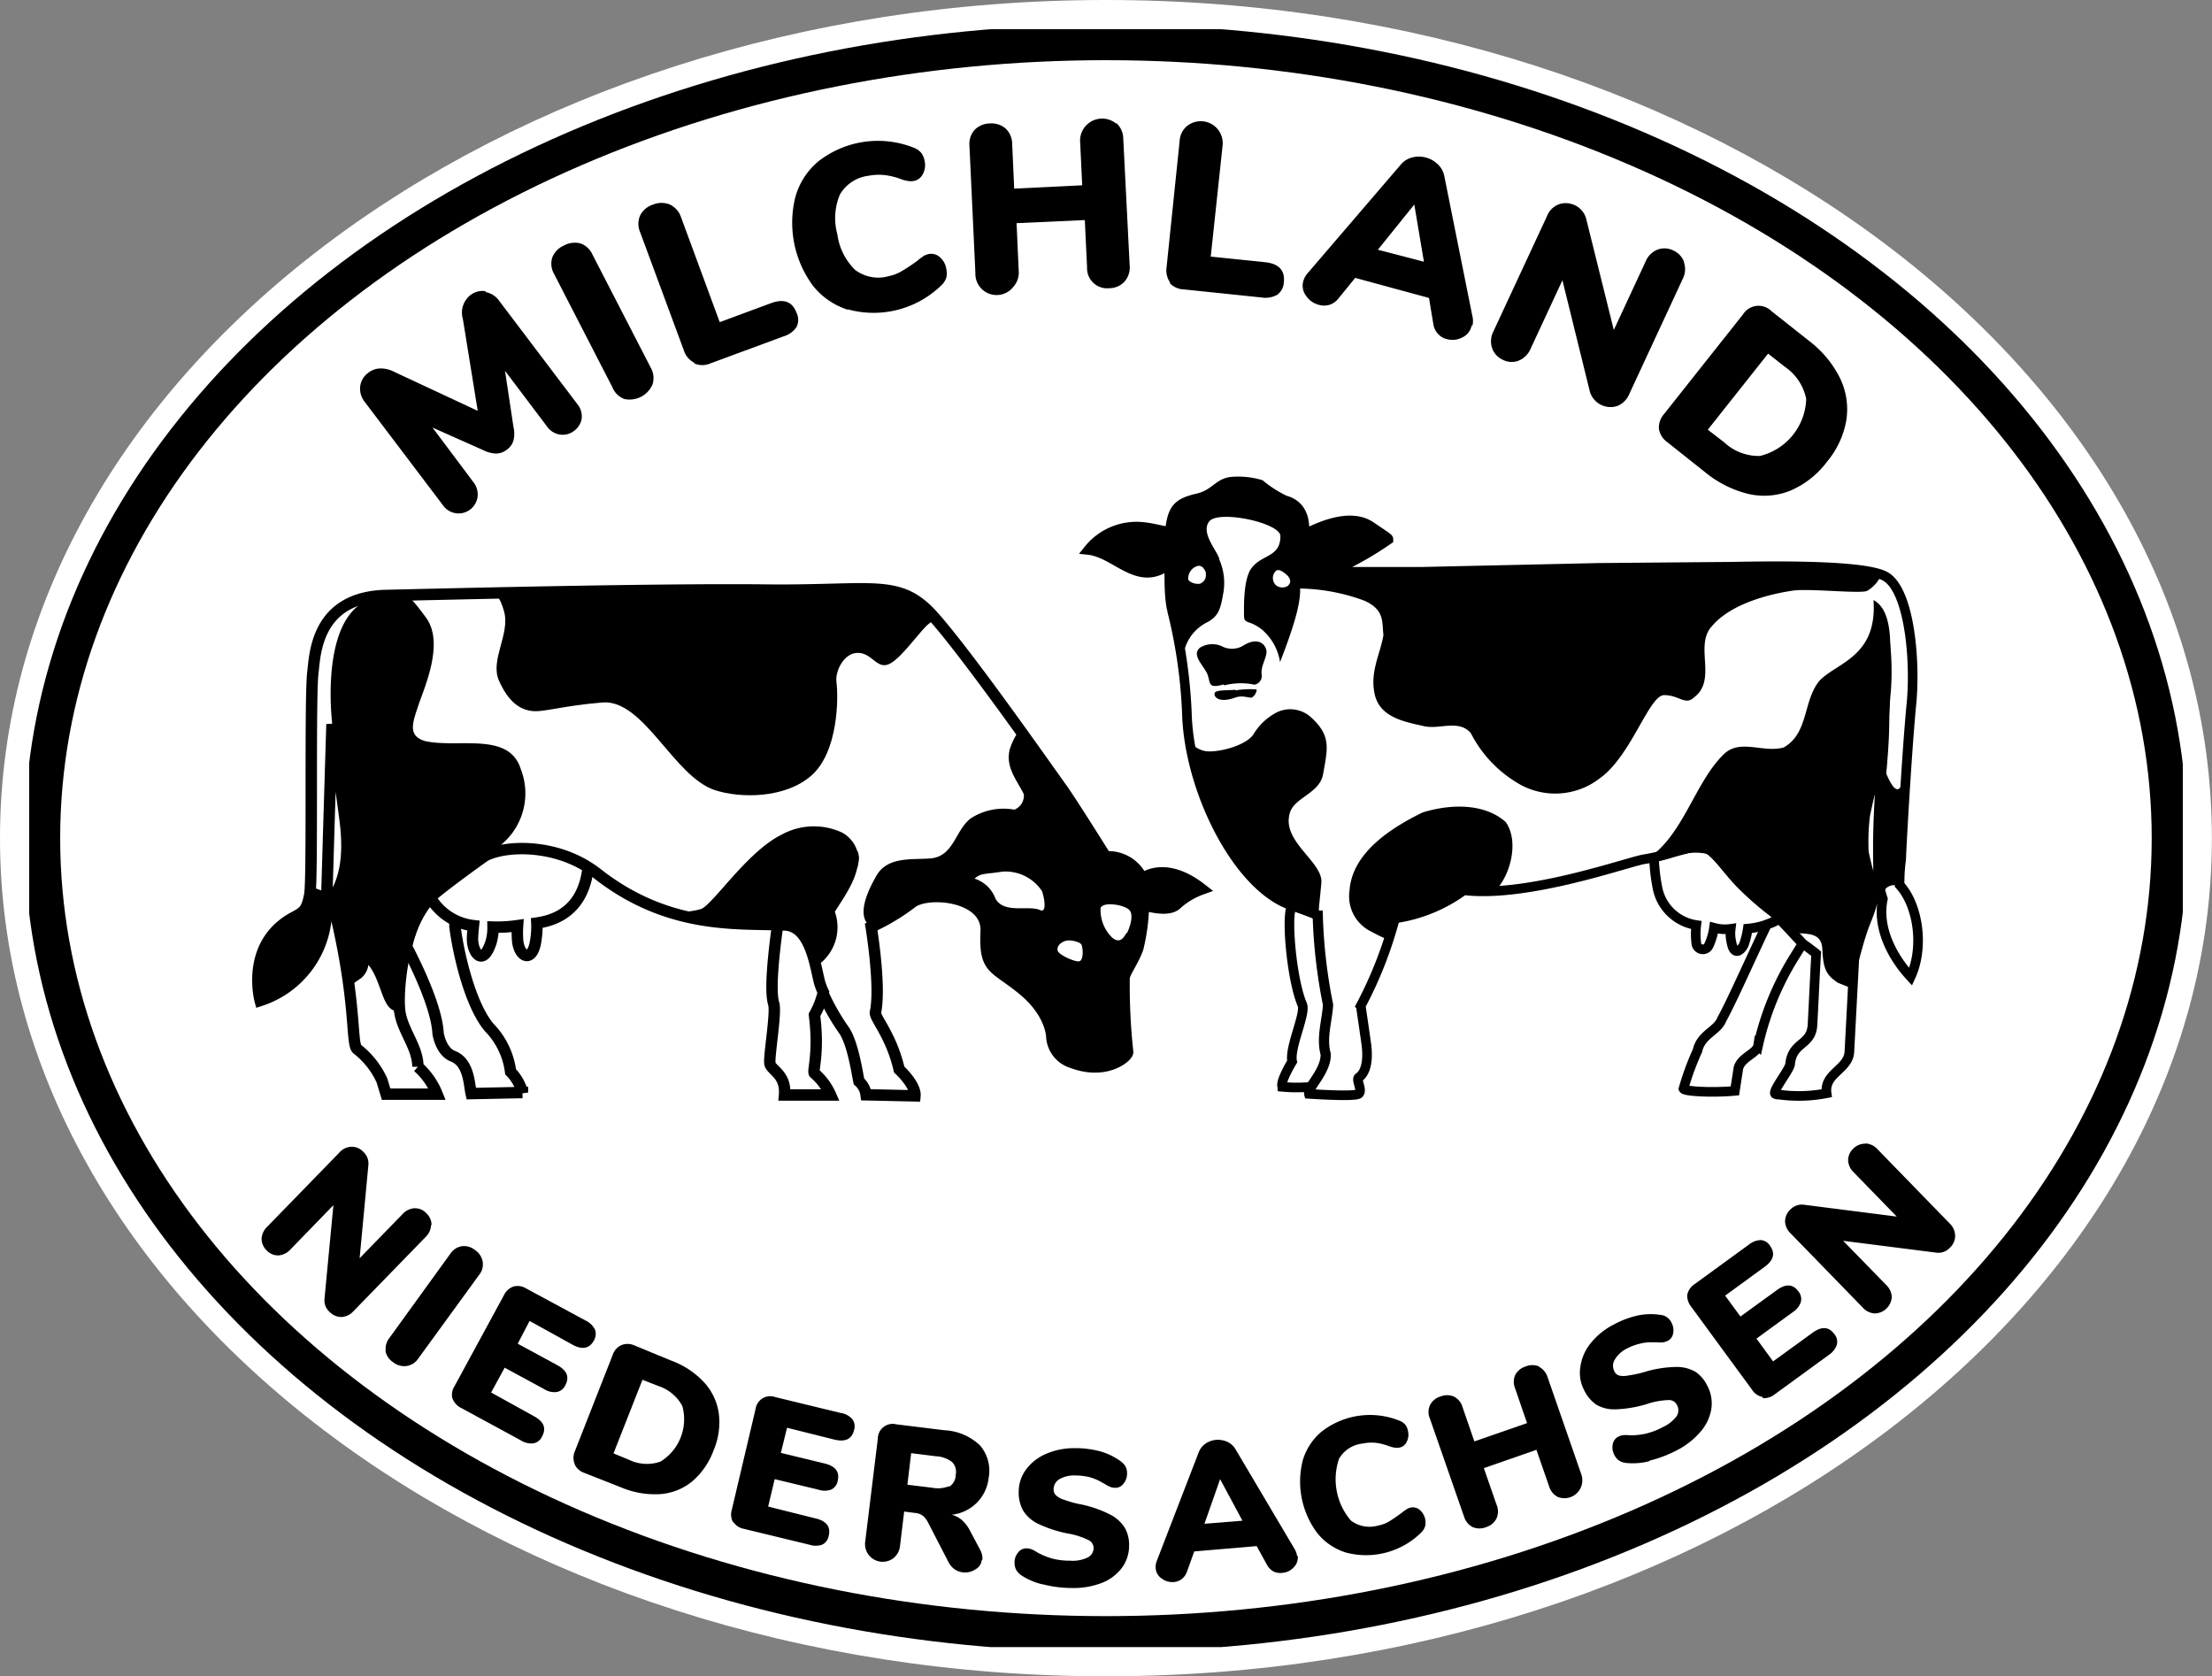
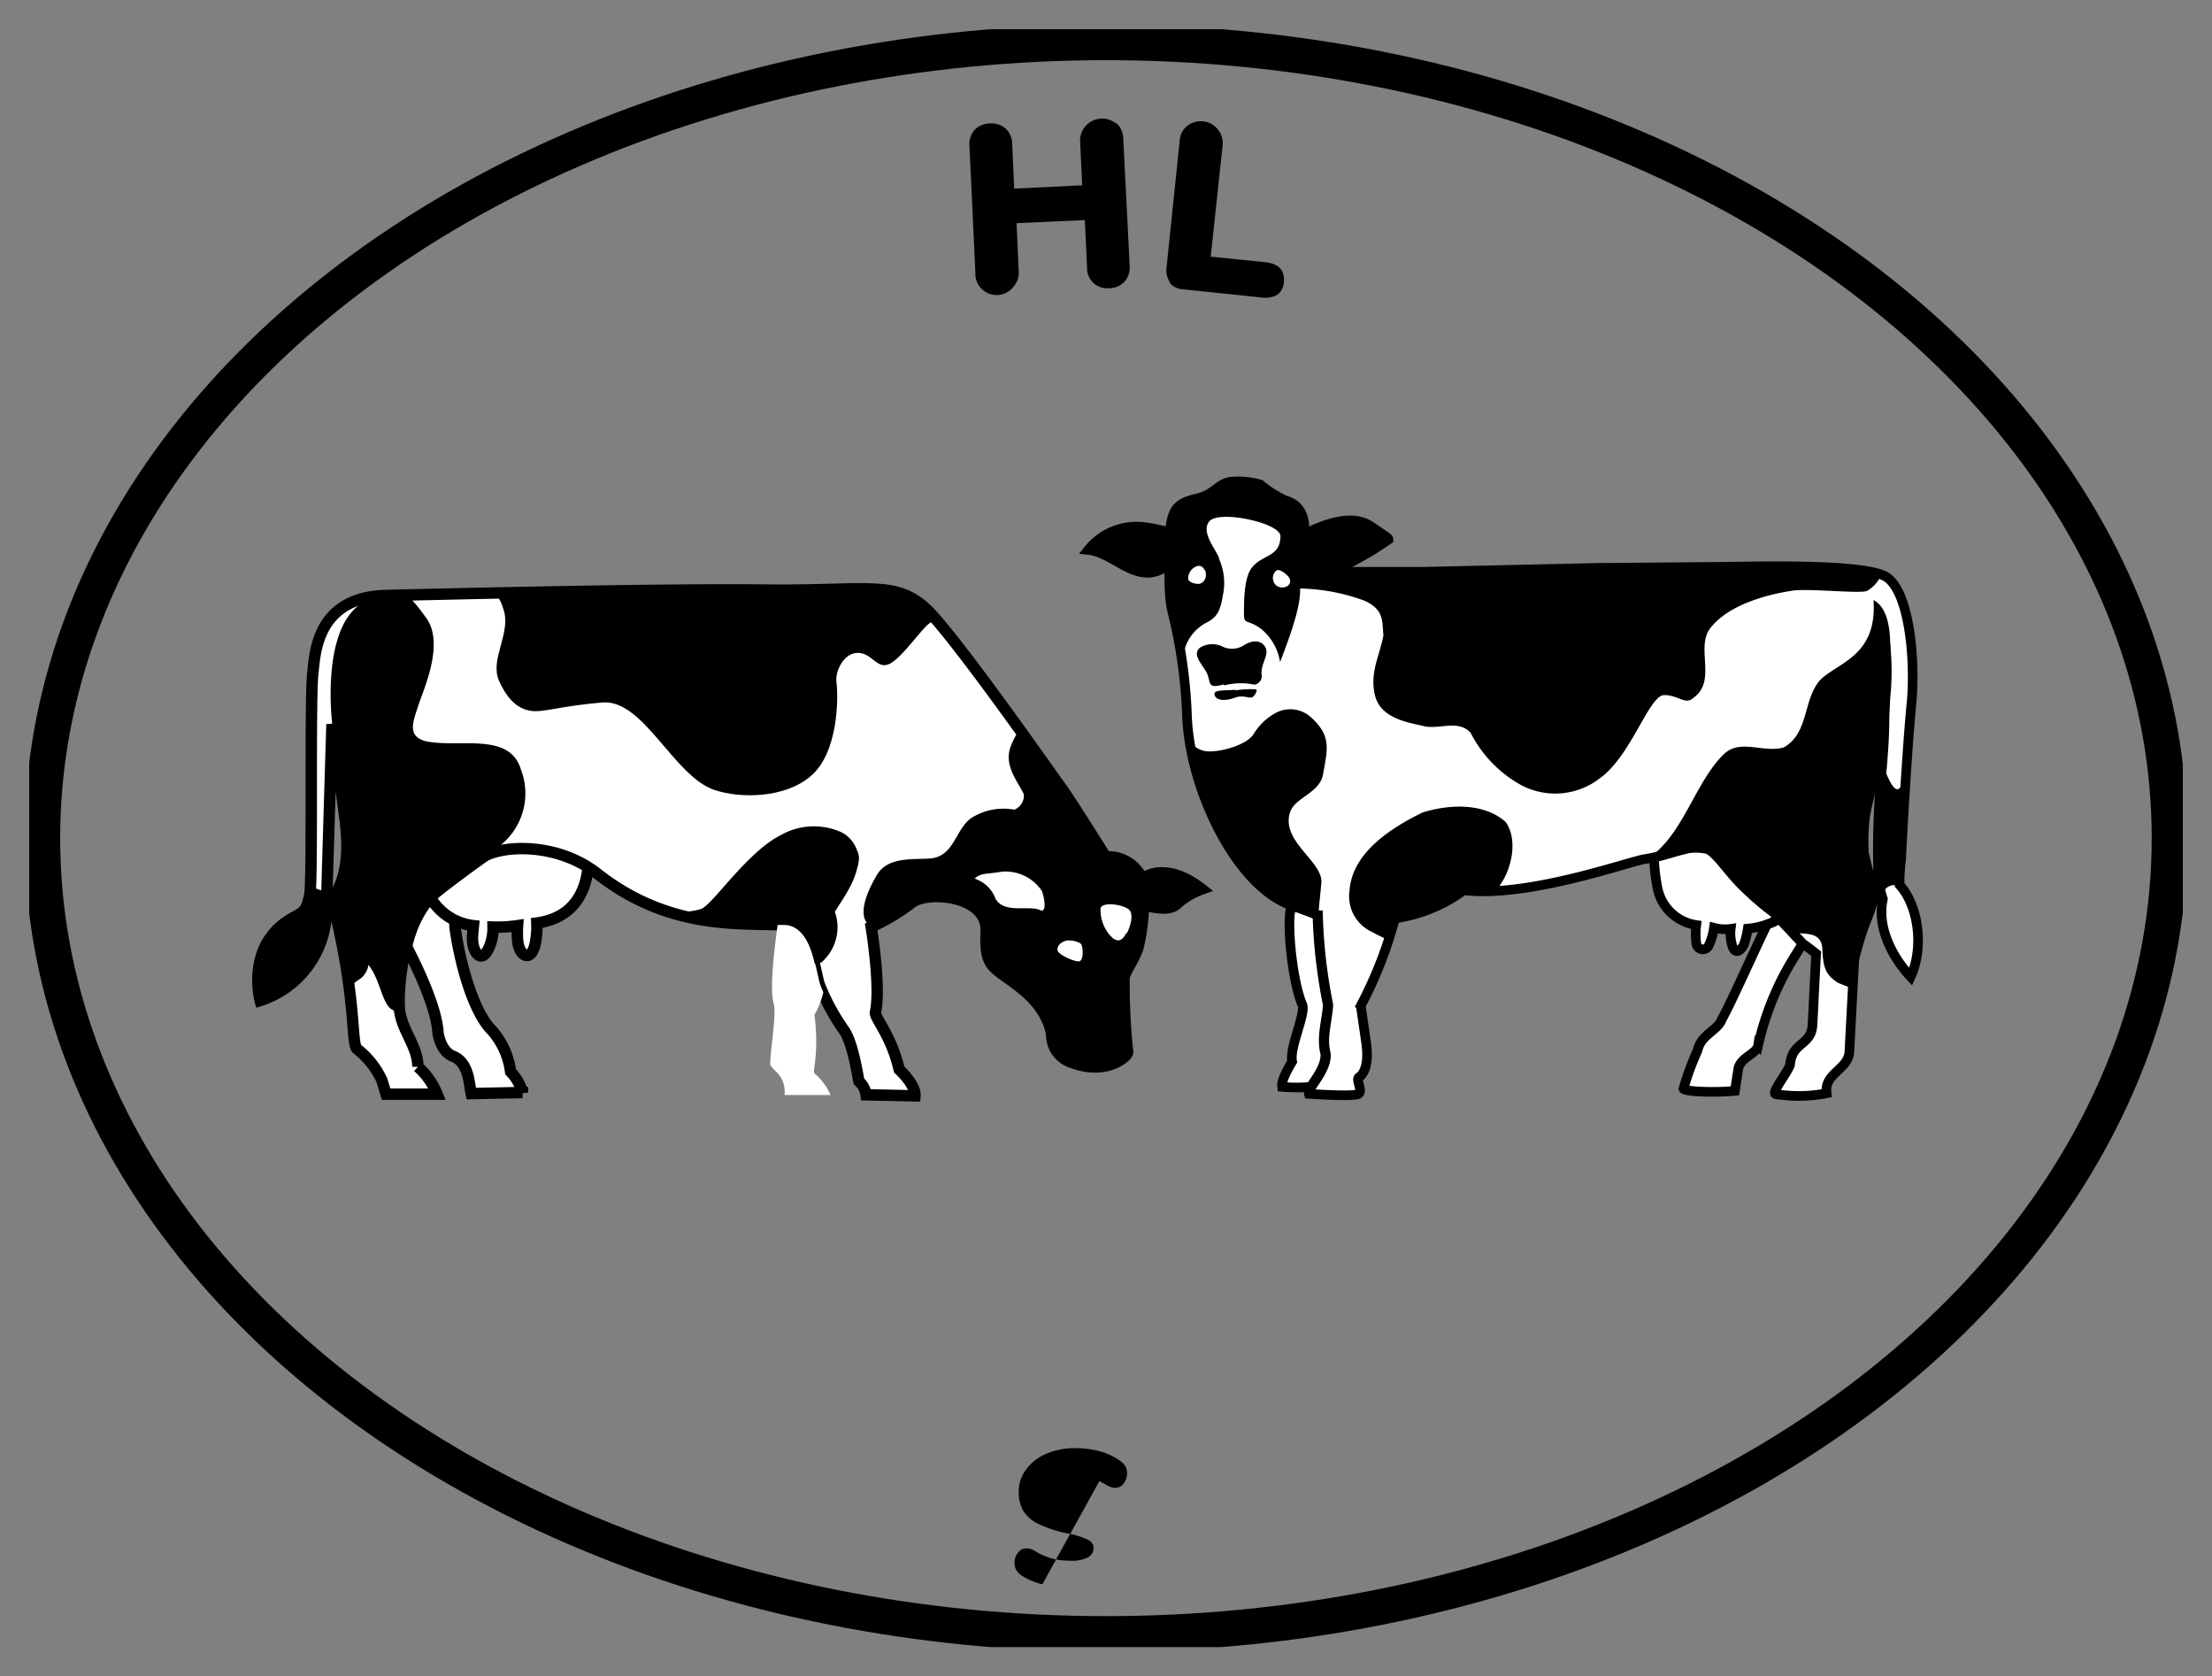
<svg xmlns="http://www.w3.org/2000/svg" id="Ebene_2" data-name="Ebene 2" viewBox="0 0 186.37 141.22">
  <rect x="0" y="0" width="186.37" height="141.22" fill="#808080" stroke="none" />
  <defs>
    <style>.cls-1,.cls-5,.cls-6,.cls-7,.cls-8{fill:none;}.cls-2{clip-path:url(#clip-path);}.cls-3{fill:#fff;}.cls-4{clip-path:url(#clip-path-2);}.cls-5,.cls-6,.cls-7,.cls-8{stroke:#000;}.cls-5{stroke-width:3px;}.cls-6{stroke-width:0.96px;}.cls-7{stroke-miterlimit:10;}.cls-7,.cls-8{stroke-width:0.81px;}</style>
    <clipPath id="clip-path" transform="translate(-11.82 -34.39)">
-       <rect class="cls-1" width="210" height="210" />
-     </clipPath>
+       </clipPath>
    <clipPath id="clip-path-2" transform="translate(-11.82 -34.39)">
      <rect class="cls-1" x="14.28" y="36.85" width="181.45" height="136.3" />
    </clipPath>
  </defs>
  <title>lvnlogo_whiteBack</title>
  <g class="cls-2">
    <path class="cls-3" d="M105,175.61c-51.38,0-93.18-31.68-93.18-70.61S53.62,34.39,105,34.39,198.18,66.07,198.18,105s-41.8,70.61-93.18,70.61" transform="translate(-11.82 -34.39)" />
  </g>
  <g class="cls-4">
    <ellipse class="cls-5" cx="93.18" cy="70.61" rx="89.61" ry="67.04" />
  </g>
  <g class="cls-2">
    <path d="M52.73,59a1.77,1.77,0,0,1,1.16.75l6.57,8.68a1.62,1.62,0,0,1,.37,1.22,1.59,1.59,0,0,1-.66,1.05A1.55,1.55,0,0,1,59,71a1.61,1.61,0,0,1-1.09-.68l-3.54-4.69.71,4.72a2.43,2.43,0,0,1,0,1.16,1.46,1.46,0,0,1-.55.76,1.52,1.52,0,0,1-.88.33,2.58,2.58,0,0,1-1.12-.29l-4.27-1.9L51.7,75a1.67,1.67,0,0,1,.36,1.22,1.61,1.61,0,0,1-2.93.72l-6.57-8.68a1.77,1.77,0,0,1-.39-1.33,1.65,1.65,0,0,1,.7-1.15,1.69,1.69,0,0,1,1-.35A2.42,2.42,0,0,1,45,65.7L52.07,69l-1.25-7.73a1.88,1.88,0,0,1,.61-2,1.66,1.66,0,0,1,1.3-.35" transform="translate(-11.82 -34.39)" />
    <path d="M64.41,68a1.77,1.77,0,0,1-1-1l-4.9-9.52a1.73,1.73,0,0,1-.16-1.39,1.81,1.81,0,0,1,.95-1,1.92,1.92,0,0,1,1.44-.19,1.76,1.76,0,0,1,1,.94l4.9,9.51a1.77,1.77,0,0,1,.16,1.42A2.1,2.1,0,0,1,64.41,68" transform="translate(-11.82 -34.39)" />
    <path d="M70.3,64.94a1.72,1.72,0,0,1-.85-1l-3.7-10a1.76,1.76,0,0,1,0-1.39,1.82,1.82,0,0,1,1.08-.92,1.87,1.87,0,0,1,1.45,0,1.81,1.81,0,0,1,.92,1.06l3.26,8.84,4.32-1.6c1.09-.4,1.8-.13,2.15.81a1.35,1.35,0,0,1,0,1.2,2,2,0,0,1-1.1.79l-6.17,2.28a1.69,1.69,0,0,1-1.34,0" transform="translate(-11.82 -34.39)" />
    <path d="M83.24,60.48a6.13,6.13,0,0,1-2.91-2A8.92,8.92,0,0,1,78.83,51a6,6,0,0,1,1.92-3,8.16,8.16,0,0,1,8.1-1.15,1.54,1.54,0,0,1,.58.41,1.52,1.52,0,0,1,.29.68,1.58,1.58,0,0,1-.14,1.1,1.06,1.06,0,0,1-.74.59,1.46,1.46,0,0,1-.55,0,2.73,2.73,0,0,1-.61-.17,5.92,5.92,0,0,0-1.41-.33,4.67,4.67,0,0,0-1.29.07,3.24,3.24,0,0,0-2.39,1.57,5.12,5.12,0,0,0-.22,3.36,5.15,5.15,0,0,0,1.5,3,3.24,3.24,0,0,0,2.81.53,3.58,3.58,0,0,0,1.1-.42,14.87,14.87,0,0,0,1.3-.86,6.43,6.43,0,0,1,.54-.41,1.38,1.38,0,0,1,.46-.18,1.07,1.07,0,0,1,.92.26,1.6,1.6,0,0,1,.55,1,1.62,1.62,0,0,1,0,.73,1.5,1.5,0,0,1-.38.61,8.18,8.18,0,0,1-7.92,2.06" transform="translate(-11.82 -34.39)" />
  </g>
  <g class="cls-4">
    <path d="M105.91,44.79a1.79,1.79,0,0,1,.55,1.29L107,56.77a1.8,1.8,0,0,1-.43,1.34,1.76,1.76,0,0,1-1.28.56,1.69,1.69,0,0,1-1.88-1.74l-.19-4-5.75.26.18,4a1.8,1.8,0,0,1-.43,1.34A1.79,1.79,0,0,1,94,57.37l-.5-10.69a1.77,1.77,0,0,1,.43-1.34,1.79,1.79,0,0,1,1.29-.55,1.82,1.82,0,0,1,1.33.43,1.79,1.79,0,0,1,.55,1.29l.17,3.77L103,50l-.18-3.78a1.86,1.86,0,0,1,3-1.45" transform="translate(-11.82 -34.39)" />
    <path d="M110.42,58.21a1.8,1.8,0,0,1-.31-1.32l1.1-10.63a1.74,1.74,0,0,1,.62-1.25,1.85,1.85,0,0,1,3,1.63l-1,9.37,4.58.47c1.15.12,1.68.68,1.58,1.67a1.39,1.39,0,0,1-.55,1.07,2.05,2.05,0,0,1-1.34.23l-6.54-.68a1.67,1.67,0,0,1-1.21-.56" transform="translate(-11.82 -34.39)" />
  </g>
  <g class="cls-2">
    <path d="M135.81,61.82a1.39,1.39,0,0,1-.79,1,1.76,1.76,0,0,1-1.29.14,1.43,1.43,0,0,1-.75-.44,1.57,1.57,0,0,1-.4-.85l-.36-2.18L126,57.8l-1.4,1.72a1.56,1.56,0,0,1-.77.55,1.59,1.59,0,0,1-.89,0,1.83,1.83,0,0,1-1.07-.75,1.4,1.4,0,0,1-.25-1.22,1.73,1.73,0,0,1,.36-.68l7.85-9.15a1.84,1.84,0,0,1,.95-.61,2.29,2.29,0,0,1,2.18.57,1.84,1.84,0,0,1,.55,1l2.37,11.82a1.61,1.61,0,0,1,0,.76m-4.09-5.37-.81-4.82-3.07,3.81Z" transform="translate(-11.82 -34.39)" />
    <path d="M153.7,56.49a1.79,1.79,0,0,1-.1,1.39l-4.51,9.71a1.84,1.84,0,0,1-1,1,1.82,1.82,0,0,1-2.31-1.18L143.46,58l-2.68,5.77a1.88,1.88,0,0,1-1,1,1.62,1.62,0,0,1-1.34-.07,1.68,1.68,0,0,1-.91-1,1.83,1.83,0,0,1,.12-1.4l4.51-9.7a1.75,1.75,0,0,1,1-1,1.79,1.79,0,0,1,2.29,1.17l2.34,9.42,2.68-5.77a1.81,1.81,0,0,1,1-1,1.67,1.67,0,0,1,1.33.07,1.7,1.7,0,0,1,.92,1" transform="translate(-11.82 -34.39)" />
    <path d="M151.59,70.52a1.74,1.74,0,0,1,.44-1.26l6.65-8.39a1.54,1.54,0,0,1,2.38-.28l3.17,2.51a8.93,8.93,0,0,1,2.63,3.17,6,6,0,0,1,.52,3.52,7.39,7.39,0,0,1-1.63,3.5,7.57,7.57,0,0,1-3.05,2.42,5.89,5.89,0,0,1-3.53.3,9.13,9.13,0,0,1-3.7-1.85l-3.16-2.51a1.73,1.73,0,0,1-.72-1.13m5.52,1.15a4.23,4.23,0,0,0,3,1.13A5.11,5.11,0,0,0,164,68a4.29,4.29,0,0,0-1.8-2.71l-1.41-1.11-5.08,6.41Z" transform="translate(-11.82 -34.39)" />
    <path d="M48.14,137.59a1.47,1.47,0,0,1-.45,1l-6.08,6.25a1.47,1.47,0,0,1-1,.5,1.36,1.36,0,0,1-1-.41,1.3,1.3,0,0,1-.45-1.12l.75-7.89-3.61,3.72a1.52,1.52,0,0,1-1,.51,1.3,1.3,0,0,1-1-.41,1.37,1.37,0,0,1-.44-1,1.49,1.49,0,0,1,.47-1l6.08-6.25a1.42,1.42,0,0,1,1-.49,1.29,1.29,0,0,1,1,.41,1.32,1.32,0,0,1,.45,1.11l-.74,7.87,3.61-3.71a1.46,1.46,0,0,1,1-.5,1.27,1.27,0,0,1,1,.41,1.35,1.35,0,0,1,.45,1" transform="translate(-11.82 -34.39)" />
    <path d="M44.32,148.2a1.46,1.46,0,0,1,.32-1.11L49.77,140a1.43,1.43,0,0,1,.95-.62,1.45,1.45,0,0,1,1.11.31,1.5,1.5,0,0,1,.66,1,1.41,1.41,0,0,1-.3,1.1l-5.13,7.05a1.42,1.42,0,0,1-1,.63,1.48,1.48,0,0,1-1.13-.33,1.43,1.43,0,0,1-.64-1" transform="translate(-11.82 -34.39)" />
    <path d="M49.94,152.23a1.34,1.34,0,0,1,.18-1.07l4.16-7.66a1.41,1.41,0,0,1,.81-.73,1.37,1.37,0,0,1,1.07.17l5,2.7a1.67,1.67,0,0,1,.79.76,1.09,1.09,0,0,1-.09.92c-.38.69-1,.8-1.81.35l-3.61-2-1,1.92,3.32,1.8c.83.45,1.06,1,.69,1.7a1,1,0,0,1-.72.57,1.59,1.59,0,0,1-1.07-.25l-3.32-1.8-1.14,2.09,3.61,2c.83.45,1.06,1,.68,1.71a1,1,0,0,1-.71.57,1.61,1.61,0,0,1-1.08-.25L50.67,153a1.45,1.45,0,0,1-.73-.81" transform="translate(-11.82 -34.39)" />
    <path d="M60.25,157.75a1.39,1.39,0,0,1,0-1.09l3.19-8.12a1.37,1.37,0,0,1,.71-.82,1.39,1.39,0,0,1,1.09,0L68.34,149a7.2,7.2,0,0,1,2.8,1.84,4.88,4.88,0,0,1,1.24,2.62,6,6,0,0,1-.44,3.12,6.25,6.25,0,0,1-1.8,2.61,4.78,4.78,0,0,1-2.68,1.07,7.3,7.3,0,0,1-3.32-.57l-3.07-1.21a1.39,1.39,0,0,1-.82-.7m4.57-.41a3.45,3.45,0,0,0,2.65.15,4.19,4.19,0,0,0,1.84-4.68,3.53,3.53,0,0,0-2-1.68l-1.36-.53-2.44,6.2Z" transform="translate(-11.82 -34.39)" />
-     <path d="M73.59,162.65a1.39,1.39,0,0,1-.11-1.08l2-8.48a1.25,1.25,0,0,1,1.67-1l5.48,1.33a1.58,1.58,0,0,1,1,.53,1,1,0,0,1,.15.91q-.27,1.14-1.65.81l-4-1-.52,2.12,3.68.89c.92.22,1.29.71,1.11,1.46a1,1,0,0,1-.55.74,1.66,1.66,0,0,1-1.1,0L77.09,159l-.55,2.31,4,1c.92.22,1.29.71,1.1,1.47a1,1,0,0,1-.55.74,1.7,1.7,0,0,1-1.09,0l-5.49-1.33a1.38,1.38,0,0,1-.91-.59" transform="translate(-11.82 -34.39)" />
-     <path d="M94.54,165.79a1,1,0,0,1-.54.81,1.57,1.57,0,0,1-1.74,0,1.7,1.7,0,0,1-.52-.6L90,162.63a1.75,1.75,0,0,0-.42-.54,1.21,1.21,0,0,0-.57-.23L88,161.73l-.35,2.9a1.53,1.53,0,0,1-.52,1,1.49,1.49,0,0,1-2.41-1.39l1.06-8.65a1.25,1.25,0,0,1,1.55-1.21l4.06.5a4.66,4.66,0,0,1,3,1.28,3.26,3.26,0,0,1,.73,2.72,3.51,3.51,0,0,1-1,2.11A3.54,3.54,0,0,1,92,162a2.06,2.06,0,0,1,.89.47,3.18,3.18,0,0,1,.68.92l.83,1.56a1.52,1.52,0,0,1,.19.86m-2.8-6.17a1.17,1.17,0,0,0,.55-1,1.18,1.18,0,0,0-.3-1.08,2.42,2.42,0,0,0-1.38-.49l-2.07-.26-.32,2.66,2.07.25a2.52,2.52,0,0,0,1.45-.13" transform="translate(-11.82 -34.39)" />
  </g>
  <g class="cls-4">
-     <path d="M99.64,167.86a5.52,5.52,0,0,1-1.83-.8,1.45,1.45,0,0,1-.39-.45,1.25,1.25,0,0,1-.12-.58,1.28,1.28,0,0,1,.3-.85.87.87,0,0,1,.69-.35,1.14,1.14,0,0,1,.41.07,2.23,2.23,0,0,1,.48.25,6,6,0,0,0,1.33.55,6.11,6.11,0,0,0,1.49.17,2.9,2.9,0,0,0,1.46-.27.89.89,0,0,0,.5-.83.75.75,0,0,0-.46-.65,6.37,6.37,0,0,0-1.76-.55,10.52,10.52,0,0,1-2.52-.84A3,3,0,0,1,98,161.61a3.18,3.18,0,0,1-.35-1.56,3.14,3.14,0,0,1,.64-1.89,4.13,4.13,0,0,1,1.71-1.31,6,6,0,0,1,2.45-.46,7.93,7.93,0,0,1,2.11.28,5.44,5.44,0,0,1,1.69.83,1.52,1.52,0,0,1,.41.45,1.31,1.31,0,0,1,.12.58,1.33,1.33,0,0,1-.3.85.83.83,0,0,1-.68.35,1.23,1.23,0,0,1-.39-.06,2.41,2.41,0,0,1-.5-.26l-.46-.25a3.84,3.84,0,0,0-.89-.34,5,5,0,0,0-1.12-.13,2.53,2.53,0,0,0-1.34.3,1,1,0,0,0-.51.84.69.69,0,0,0,.17.5,1.61,1.61,0,0,0,.67.39,8.5,8.5,0,0,0,1.44.4,9.79,9.79,0,0,1,2.46.85,3.13,3.13,0,0,1,1.26,1.13,2.87,2.87,0,0,1,.36,1.5,3.1,3.1,0,0,1-.62,1.89,3.86,3.86,0,0,1-1.7,1.26,6.6,6.6,0,0,1-2.52.42,9.71,9.71,0,0,1-2.42-.31" transform="translate(-11.82 -34.39)" />
+     <path d="M99.64,167.86a5.52,5.52,0,0,1-1.83-.8,1.45,1.45,0,0,1-.39-.45,1.25,1.25,0,0,1-.12-.58,1.28,1.28,0,0,1,.3-.85.87.87,0,0,1,.69-.35,1.14,1.14,0,0,1,.41.07,2.23,2.23,0,0,1,.48.25,6,6,0,0,0,1.33.55,6.11,6.11,0,0,0,1.49.17,2.9,2.9,0,0,0,1.46-.27.89.89,0,0,0,.5-.83.75.75,0,0,0-.46-.65,6.37,6.37,0,0,0-1.76-.55,10.52,10.52,0,0,1-2.52-.84A3,3,0,0,1,98,161.61a3.18,3.18,0,0,1-.35-1.56,3.14,3.14,0,0,1,.64-1.89,4.13,4.13,0,0,1,1.71-1.31,6,6,0,0,1,2.45-.46,7.93,7.93,0,0,1,2.11.28,5.44,5.44,0,0,1,1.69.83,1.52,1.52,0,0,1,.41.45,1.31,1.31,0,0,1,.12.58,1.33,1.33,0,0,1-.3.85.83.83,0,0,1-.68.35,1.23,1.23,0,0,1-.39-.06,2.41,2.41,0,0,1-.5-.26l-.46-.25" transform="translate(-11.82 -34.39)" />
  </g>
  <g class="cls-2">
    <path d="M121.16,165.45a1.17,1.17,0,0,1-.36,1,1.44,1.44,0,0,1-1,.45,1.29,1.29,0,0,1-.7-.13,1.41,1.41,0,0,1-.53-.55l-.87-1.58-5.26.45-.61,1.7a1.35,1.35,0,0,1-.45.63,1.25,1.25,0,0,1-.67.25,1.5,1.5,0,0,1-1-.29,1.13,1.13,0,0,1-.52-.87,1.34,1.34,0,0,1,.09-.61l3.54-9.17a1.56,1.56,0,0,1,.57-.72,1.84,1.84,0,0,1,.9-.32,2,2,0,0,1,.93.16,1.59,1.59,0,0,1,.69.62l5,8.44a1.59,1.59,0,0,1,.2.59m-4.61-3L114.62,159l-1.32,3.76Z" transform="translate(-11.82 -34.39)" />
    <path d="M125.18,165.17a5,5,0,0,1-2.37-1.62,7.24,7.24,0,0,1-1.23-6.12,5,5,0,0,1,1.56-2.41,6.63,6.63,0,0,1,6.6-.94,1.27,1.27,0,0,1,.48.33,1.21,1.21,0,0,1,.23.55,1.31,1.31,0,0,1-.11.9.84.84,0,0,1-.61.48,1.1,1.1,0,0,1-.44,0,2.58,2.58,0,0,1-.5-.14,4.62,4.62,0,0,0-1.15-.27,3.72,3.72,0,0,0-1,.07,2.61,2.61,0,0,0-2,1.28,5.35,5.35,0,0,0,1,5.21,2.61,2.61,0,0,0,2.29.42,2.87,2.87,0,0,0,.9-.33c.27-.16.62-.4,1.05-.71a4.66,4.66,0,0,1,.45-.33,1,1,0,0,1,.37-.15.89.89,0,0,1,.75.21,1.41,1.41,0,0,1,.44,1.38,1.32,1.32,0,0,1-.31.5,6.62,6.62,0,0,1-6.45,1.68" transform="translate(-11.82 -34.39)" />
    <path d="M141.48,149.53a1.48,1.48,0,0,1,.73.88l2.86,8.24a1.51,1.51,0,0,1-2,1.85,1.48,1.48,0,0,1-.73-.89l-1.07-3.08-4.43,1.54,1.07,3.08a1.43,1.43,0,0,1,0,1.15,1.44,1.44,0,0,1-.87.74,1.49,1.49,0,0,1-1.14,0,1.47,1.47,0,0,1-.73-.89l-2.87-8.24a1.4,1.4,0,0,1,0-1.14,1.42,1.42,0,0,1,.88-.73,1.46,1.46,0,0,1,1.13,0,1.42,1.42,0,0,1,.73.88l1,2.9,4.44-1.54-1-2.91a1.45,1.45,0,0,1,0-1.14,1.47,1.47,0,0,1,.88-.72,1.45,1.45,0,0,1,1.14,0" transform="translate(-11.82 -34.39)" />
    <path d="M150.77,157.49a5.6,5.6,0,0,1-2,.14,1.37,1.37,0,0,1-.56-.21,1.24,1.24,0,0,1-.38-.47,1.3,1.3,0,0,1-.13-.88.89.89,0,0,1,.45-.64,1.28,1.28,0,0,1,.39-.13,2.49,2.49,0,0,1,.55,0,5.39,5.39,0,0,0,1.42-.14,5.73,5.73,0,0,0,1.4-.54,3,3,0,0,0,1.17-.92.92.92,0,0,0,0-1,.73.73,0,0,0-.7-.36,6.25,6.25,0,0,0-1.82.34,10.37,10.37,0,0,1-2.62.44,3,3,0,0,1-1.65-.41,3.13,3.13,0,0,1-1-1.21,3.09,3.09,0,0,1-.31-2,4,4,0,0,1,.9-2,5.91,5.91,0,0,1,1.94-1.54,7.62,7.62,0,0,1,2-.75,5.41,5.41,0,0,1,1.88-.05,1.13,1.13,0,0,1,.95.66,1.33,1.33,0,0,1,.14.89.86.86,0,0,1-.44.63,1.82,1.82,0,0,1-.37.13,2.64,2.64,0,0,1-.57,0h-.52a3.73,3.73,0,0,0-.95.13,4.41,4.41,0,0,0-1.05.4,2.41,2.41,0,0,0-1,.9,1,1,0,0,0-.06,1,.67.67,0,0,0,.39.37,1.81,1.81,0,0,0,.77,0,9.49,9.49,0,0,0,1.46-.32,9.61,9.61,0,0,1,2.57-.4,3.18,3.18,0,0,1,1.64.4,2.94,2.94,0,0,1,1,1.17,3.14,3.14,0,0,1,.34,2,3.83,3.83,0,0,1-.92,1.9,6.47,6.47,0,0,1-2,1.56,10,10,0,0,1-2.28.86" transform="translate(-11.82 -34.39)" />
    <path d="M160.33,152.08a1.37,1.37,0,0,1-.9-.62l-5.13-7a1.44,1.44,0,0,1-.32-1,1.42,1.42,0,0,1,.62-.89l4.56-3.32a1.67,1.67,0,0,1,1-.39,1,1,0,0,1,.79.48c.46.63.31,1.22-.46,1.78l-3.32,2.42,1.29,1.76,3.06-2.22c.76-.56,1.37-.52,1.82.1a1,1,0,0,1,.21.89,1.61,1.61,0,0,1-.68.86l-3.06,2.23,1.4,1.92,3.32-2.41c.77-.56,1.38-.52,1.84.11a1,1,0,0,1,.21.9,1.7,1.7,0,0,1-.68.86l-4.56,3.32a1.41,1.41,0,0,1-1,.31" transform="translate(-11.82 -34.39)" />
-     <path d="M169,130.72a1.44,1.44,0,0,1,1,.48l6.08,6.25a1.49,1.49,0,0,1,.47,1.05,1.37,1.37,0,0,1-.44,1,1.31,1.31,0,0,1-1.14.42l-7.86-1,3.62,3.71a1.54,1.54,0,0,1,.48,1,1.47,1.47,0,0,1-1.45,1.41,1.47,1.47,0,0,1-1-.5l-6.08-6.25a1.46,1.46,0,0,1-.46-1,1.37,1.37,0,0,1,.44-1,1.35,1.35,0,0,1,1.13-.41l7.84,1L168,133.15a1.51,1.51,0,0,1-.47-1,1.37,1.37,0,0,1,.44-1,1.4,1.4,0,0,1,1-.41" transform="translate(-11.82 -34.39)" />
  </g>
  <g class="cls-4">
    <path class="cls-3" d="M48.07,110a9.25,9.25,0,0,0-2,4.13c1.15,2.22,2.56,5.33,2.66,7.32,0,0,.22,1.52,1.25,1.92,1.37.53,1.36,2.38,1.54,3.15l4.32-.09a4,4,0,0,0-1-1.75,6.5,6.5,0,0,0-1.8-3.73c-1.6-1.89-2.59-6.15-2.89-8.5,0-.18,0-.38,0-.57a5.76,5.76,0,0,1-2-1.88m1.51-1.27a.24.24,0,0,0-.08.06.24.24,0,0,1,.08-.06m-.54.41h0m-.39.31-.08.07.08-.07" transform="translate(-11.82 -34.39)" />
    <path class="cls-6" d="M48.07,110a9.25,9.25,0,0,0-2,4.13c1.15,2.22,2.56,5.33,2.66,7.32,0,0,.22,1.52,1.25,1.92,1.37.53,1.36,2.38,1.54,3.15l4.32-.09a4,4,0,0,0-1-1.75,6.5,6.5,0,0,0-1.8-3.73c-1.6-1.89-2.59-6.15-2.89-8.5,0-.18,0-.38,0-.57A5.76,5.76,0,0,1,48.07,110Zm1.51-1.27a.24.24,0,0,0-.08.06A.24.24,0,0,1,49.58,108.72Zm-.54.41h0Zm-.39.31-.08.07Z" transform="translate(-11.82 -34.39)" />
    <path class="cls-3" d="M51.71,112.37s-.08.74-.08,1.11c0,1.2.89,2.41,1.57.26a4.37,4.37,0,0,0,.16-1.25,12,12,0,0,0,2.07-.12,8.56,8.56,0,0,0,0,1.23c.12,1.48,1.32,2,1.56-.18a6.73,6.73,0,0,0,.06-1.27c3.25-.45,4.15-2.83,4.33-4.79-3.16-2-7-1.8-8.62-1-.17.09-3.56,2.55-4.48,3.37a2.39,2.39,0,0,0-.22.23,4.83,4.83,0,0,0,3.65,2.39" transform="translate(-11.82 -34.39)" />
    <path class="cls-6" d="M51.71,112.37s-.08.74-.08,1.11c0,1.2.89,2.41,1.57.26a4.37,4.37,0,0,0,.16-1.25,12,12,0,0,0,2.07-.12,8.56,8.56,0,0,0,0,1.23c.12,1.48,1.32,2,1.56-.18a6.73,6.73,0,0,0,.06-1.27c3.25-.45,4.15-2.83,4.33-4.79-3.16-2-7-1.8-8.62-1-.17.09-3.56,2.55-4.48,3.37a2.39,2.39,0,0,0-.22.23A4.83,4.83,0,0,0,51.71,112.37Z" transform="translate(-11.82 -34.39)" />
    <path class="cls-3" d="M76.41,84.1c9,.1,11.14-1,14,2.16,3,3.35,9.9,13.23,10.78,14.44s3.79,5.88,3.79,5.88a3.1,3.1,0,0,1,3.07,1.86s1.85-1.61,5,.85A6.43,6.43,0,0,0,111,110.5c-.58.63-1.87.36-2.84.12a16.62,16.62,0,0,1-.48,3.67c-.42,1.13-1.1,2-1.15,2.46a51.28,51.28,0,0,0,.3,6.27c0,.4-1.83,1.94-4.62.9a2.43,2.43,0,0,1-1.77-2.17s0-2-2.44-4-3.24-1.63-3.09-4.88c.15-3-4.73-3.46-6.19-2.5a17.49,17.49,0,0,1-3.5,2.11s.83,5,.36,7.19c-.1.46,1.33,1.91,2,4.82,0,0,1.41,1.29,1.33,2.22l-4.12-.09a1.81,1.81,0,0,0-.6-1.13c-.12-.52-.5-3.26-1.29-4.35a18.31,18.31,0,0,1-2.06-3.83c-.38-1.17-.69-5-3.06-5-3.78-.17-9.61.4-15.61-4.3-3.28-2.58-7.68-2.44-9.45-1.54-.17.09-3.56,2.55-4.48,3.37-2.48,2.2-3,8.27-2.72,9.88s1.51,2.92,1.51,4.54a6.15,6.15,0,0,1,1.62,2.31H44.35L44,125.41a7.08,7.08,0,0,0-2.11-2.66c-.5-.55,0-4.15-2-12.19-.21-.83,1.71-1.82,1-7.16s-1.1-8-1.1-8-.39,12.82-.47,15.72a8.05,8.05,0,0,1-5.58,7.56s-1.3-4.77,2.82-7c.86-.46,1.11-.61,1.36-1.92s0-16.68.26-18.7c.18-1.48.25-6.28,6-6.5,6.29-.24,23.24-.65,32.21-.55" transform="translate(-11.82 -34.39)" />
    <path class="cls-6" d="M76.41,84.1c9,.1,11.14-1,14,2.16,3,3.35,9.9,13.23,10.78,14.44s3.79,5.88,3.79,5.88a3.1,3.1,0,0,1,3.07,1.86s1.85-1.61,5,.85A6.43,6.43,0,0,0,111,110.5c-.58.63-1.87.36-2.84.12a16.62,16.62,0,0,1-.48,3.67c-.42,1.13-1.1,2-1.15,2.46a51.28,51.28,0,0,0,.3,6.27c0,.4-1.83,1.94-4.62.9a2.43,2.43,0,0,1-1.77-2.17s0-2-2.44-4-3.24-1.63-3.09-4.88c.15-3-4.73-3.46-6.19-2.5a17.49,17.49,0,0,1-3.5,2.11s.83,5,.36,7.19c-.1.46,1.33,1.91,2,4.82,0,0,1.41,1.29,1.33,2.22l-4.12-.09a1.81,1.81,0,0,0-.6-1.13c-.12-.52-.5-3.26-1.29-4.35a18.31,18.31,0,0,1-2.06-3.83c-.38-1.17-.69-5-3.06-5-3.78-.17-9.61.4-15.61-4.3-3.28-2.58-7.68-2.44-9.45-1.54-.17.09-3.56,2.55-4.48,3.37-2.48,2.2-3,8.27-2.72,9.88s1.51,2.92,1.51,4.54a6.15,6.15,0,0,1,1.62,2.31H44.35L44,125.41a7.08,7.08,0,0,0-2.11-2.66c-.5-.55,0-4.15-2-12.19-.21-.83,1.71-1.82,1-7.16s-1.1-8-1.1-8-.39,12.82-.47,15.72a8.05,8.05,0,0,1-5.58,7.56s-1.3-4.77,2.82-7c.86-.46,1.11-.61,1.36-1.92s0-16.68.26-18.7c.18-1.48.25-6.28,6-6.5C50.49,84.41,67.44,84,76.41,84.1Z" transform="translate(-11.82 -34.39)" />
    <path d="M84.07,107.47a4.88,4.88,0,0,0,.12-.78,2.41,2.41,0,0,0-.12-.65ZM106.72,113c-.25.44-.56.88-1.17.4a3.23,3.23,0,0,1-1-2.52c.23-.56,2-.27,2.42.17s0,1.57-.2,1.95m-4,2.37c-.33.1-1.81-.55-1.85-.93s.26-.64.65-.78,1.28.08,1.37.32c.16.4.15,1.3-.17,1.39m-3.22-4.26c-.9-.54-3.09.33-3.85-1a2.79,2.79,0,0,0-1.77-1.7c.56-.49.83-.35,2.35-.59a3.68,3.68,0,0,1,3.33,1.64c.2.55.4,1.72-.06,1.63m13.56-1.78c-3.19-2.46-5-.85-5-.85a3.1,3.1,0,0,0-3.07-1.86s-2.9-4.67-3.79-5.88c-.35-.49-1.69-2.38-3.35-4.69-.27-.38-.89,1.08-1,1.47-.39,1.51.59,2.6,1.18,3.79a1.28,1.28,0,0,1-.79,1.31,5.09,5.09,0,0,0-3.66.72c-1.35,1-1.43,3.25-3.46,3.39-1.61.12-3.67-.18-4.57,1.57-2.09,3.66-.32,4.18-.32,4.18a17.92,17.92,0,0,0,3.51-2.11c1.45-1,6.33-.46,6.18,2.5-.15,3.25.67,2.85,3.09,4.88s2.44,4,2.44,4a2.43,2.43,0,0,0,1.77,2.17c2.79,1,4.63-.5,4.62-.9a51.28,51.28,0,0,1-.3-6.27c0-.44.73-1.33,1.15-2.46a16.62,16.62,0,0,0,.48-3.67c1,.24,2.26.51,2.84-.12a6.43,6.43,0,0,1,2.08-1.21" transform="translate(-11.82 -34.39)" />
    <path class="cls-3" d="M76.69,124c.11.56,1.38.91,1.23,2.64H81.8a5.11,5.11,0,0,0-1.36-1.83c-.19-.17.42-1.67,0-4.92a7.2,7.2,0,0,0,.75-1.91,5.87,5.87,0,0,1-.27-.67c-.38-1.17-.69-5-3.06-5l-.52,0c-.37,2.68-.66,5.61-.33,6.64.27.86-.39,4.57-.28,5.12" transform="translate(-11.82 -34.39)" />
-     <path class="cls-6" d="M76.69,124c.11.56,1.38.91,1.23,2.64H81.8a5.11,5.11,0,0,0-1.36-1.83c-.19-.17.42-1.67,0-4.92a7.2,7.2,0,0,0,.75-1.91,5.87,5.87,0,0,1-.27-.67c-.38-1.17-.69-5-3.06-5l-.52,0c-.37,2.68-.66,5.61-.33,6.64C77.24,119.7,76.58,123.41,76.69,124Z" transform="translate(-11.82 -34.39)" />
    <path d="M69.35,111.44a38,38,0,0,0,8.47.78c2.14.22,2.48,2.88,2.65,3.33,0,.17.58-.1.58-.1a3.92,3.92,0,0,0,1.11-4.25c.89-1.42,1.91-2.78,2-4.51a2.68,2.68,0,0,0-1.37-2.15,5.63,5.63,0,0,0-5.16.19c-2.89,1.43-5.84,6-6.78,6.25a6.09,6.09,0,0,1-2.4.18Z" transform="translate(-11.82 -34.39)" />
    <path d="M90.42,86.26c-2.87-3.19-5-2.06-14-2.16-6.61-.07-23,.16-22.95.29s.41.08.81,1.47c.56,1.93-1.2,4.11-.42,5.87s1.71,2.4,2.71,2.55,2.51-.42,6-.71,6,6.23,9.47,7.38c2.15.71,5.95.72,8.16-1.24s2.28-6.4,2.09-7.91c-.1-.86.62-2.43,1.83-2.41s1.6,1.47,2.68.91,2.65-2.94,3.33-3.4c.24-.16.42-.49.29-.64" transform="translate(-11.82 -34.39)" />
    <path d="M45.61,84.6c-.52,0-1,0-1.41.05-5.75.22-4.38,10.79-4.38,10.79s.4,2.62,1.1,8-1.21,6.33-1,7.16a59.87,59.87,0,0,1,1.33,6.85c0,.09.48-.32,1-.66a1.78,1.78,0,0,0,.61-1.11c1,1.21,1.13,3.28,2,3.77.49.26.68.22.68.22-.3-1.61.24-7.68,2.72-9.88a51.89,51.89,0,0,1,4.48-3.37,5.13,5.13,0,0,0,1.38-.93,5.61,5.61,0,0,0,1.57-6.33c-1-3.17-5.34-1.7-8.1-2.35-1.44-.46-1-1.55-.52-3s2.22-5.23.65-7.38-1.57-1.78-2.13-1.78" transform="translate(-11.82 -34.39)" />
    <path d="M33.6,118.91a8.06,8.06,0,0,0,5.59-7.56c0-.42,0-1.06.05-1.84a8.26,8.26,0,0,1-1.38-.53,10.21,10.21,0,0,1-.07,1.06c-.26,1.31-.51,1.46-1.36,1.92-4.13,2.18-2.83,7-2.83,7" transform="translate(-11.82 -34.39)" />
    <path class="cls-3" d="M151.18,106.64a15.22,15.22,0,0,0,.27,2.45,3.92,3.92,0,0,0,3.29,3.23,6.15,6.15,0,0,0,0,1.53.55.55,0,0,0,1.06.17,5.24,5.24,0,0,0,.43-1.47,3.5,3.5,0,0,0,1.41.09,3.23,3.23,0,0,0,.06,1.13c.25,1.4,1,.46,1.09.08a7.27,7.27,0,0,0,.29-1.23,6.47,6.47,0,0,0,2.66-.83l-.54-.57a24.76,24.76,0,0,1-2.81-2.47c-1.11-1.15-2.07-2.64-2.77-2.87a3.15,3.15,0,0,0-1.31-.09c-1.89.49-3.1.85-3.1.85" transform="translate(-11.82 -34.39)" />
    <path class="cls-7" d="M151.18,106.64a15.22,15.22,0,0,0,.27,2.45,3.92,3.92,0,0,0,3.29,3.23,6.15,6.15,0,0,0,0,1.53.55.55,0,0,0,1.06.17,5.24,5.24,0,0,0,.43-1.47,3.5,3.5,0,0,0,1.41.09,3.23,3.23,0,0,0,.06,1.13c.25,1.4,1,.46,1.09.08a7.27,7.27,0,0,0,.29-1.23,6.47,6.47,0,0,0,2.66-.83l-.54-.57a24.76,24.76,0,0,1-2.81-2.47c-1.11-1.15-2.07-2.64-2.77-2.87a3.15,3.15,0,0,0-1.31-.09C152.39,106.28,151.18,106.64,151.18,106.64Z" transform="translate(-11.82 -34.39)" />
    <path class="cls-3" d="M120.69,123.82s-1.06,1.72-.82,2.13a13.27,13.27,0,0,0,2.39,0c.41-.67,1.27-1.71,1.23-2.77-.38-1.38.12-2.8.2-4.15a44.25,44.25,0,0,1-.87-7.55s-.49-.23-2.13-.8c0,0-.06.09-.08.15-.41,1.11.07,6.2.93,8.19.33.76-1.1,3.64-.85,4.82" transform="translate(-11.82 -34.39)" />
    <path class="cls-8" d="M120.69,123.82s-1.06,1.72-.82,2.13a13.27,13.27,0,0,0,2.39,0c.41-.67,1.27-1.71,1.23-2.77-.38-1.38.12-2.8.2-4.15a44.25,44.25,0,0,1-.87-7.55s-.49-.23-2.13-.8c0,0-.06.09-.08.15-.41,1.11.07,6.2.93,8.19C121.87,119.76,120.44,122.64,120.69,123.82Z" transform="translate(-11.82 -34.39)" />
    <path class="cls-3" d="M154.84,122.9a22.77,22.77,0,0,0-1.18,3.21c.1.24,2.51.35,4.33.18l.3-1.93c.26-.93,1.55-1.2,1.66-1.9a24,24,0,0,1,3-7.37l.75-1.21-1.95-2.09a4.63,4.63,0,0,1-1.06.49c-1.09,2.24-3,6.56-3.81,8-.32,1-1.7,1.25-2,2.63" transform="translate(-11.82 -34.39)" />
    <path class="cls-7" d="M154.84,122.9a22.77,22.77,0,0,0-1.18,3.21c.1.24,2.51.35,4.33.18l.3-1.93c.26-.93,1.55-1.2,1.66-1.9a24,24,0,0,1,3-7.37l.75-1.21-1.95-2.09a4.63,4.63,0,0,1-1.06.49c-1.09,2.24-3,6.56-3.81,8C156.52,121.24,155.14,121.52,154.84,122.9Z" transform="translate(-11.82 -34.39)" />
    <path class="cls-3" d="M172.87,93.65c.35-3.65-.17-9.51-2.18-10.69s-12.46-.81-13.65-.82c-.21,0-10.56.09-10.56.09l-14.85.33h-9.76a.28.28,0,0,1-.33-.2c-.09-.23,0-.66.13-.66s2.41.69,3.57.26a28.12,28.12,0,0,0,3.56-2.11c0-.13.06-.08-1.48-1.12s-3.78-.27-5.63.68c0-.08.4-2.34-1.6-2.87A10,10,0,0,1,118,75.21a6.6,6.6,0,0,0-2.28-.25c-1.25.05-1.48,1.06-3,1.41-1.74.4-2.13.91-2.34,2.82-.75-.11-1.34-.3-2.12-.39a5.19,5.19,0,0,0-4.75,1.92c2.31.24,4.16,3.15,6.67,1.32.31.33,0,1.78.37,3.7a42.48,42.48,0,0,1,1.28,9c.26,6.25,4.17,14.2,8.65,15.87,1.86.64,2.39.89,2.39.89a44.25,44.25,0,0,0,.87,7.55c-.08,1.35-.58,2.77-.2,4.15.05,1.44-1.57,2.85-1.44,3.34,0,0,3.83.27,4.19,0s-.23-1.17,0-1.37c1-.67.64-2.75.67-2.63s-.49-3.42-.49-3.42a34.57,34.57,0,0,0,2.88-7.36,12.89,12.89,0,0,0,5.8-2.37c5.5.66,14.11-2.5,15.29-2.63a16.18,16.18,0,0,0,2.53-.64,5,5,0,0,1,2.71-.2c.7.23,1.66,1.72,2.77,2.87a24.76,24.76,0,0,0,2.81,2.47l2.49,2.66c.12.06,1,.73,1.09.81-.12,2-.21,4.22-.31,6s-1.72,1.39-1.89,3.35c-.17.62-1.6,2.36-1.22,2.48a12.2,12.2,0,0,0,4.3-.07c-.24-1.7,1.87-2,1.92-3.53l.41-7.74c.21-.86.54-2,.81-2.75s1-2.26.81-3.27a27.14,27.14,0,0,1-.81-3,18.27,18.27,0,0,1,.11-3.12c.73-3.58.7-2,1.24-4.92s.21-11.26.21-11.26a22.46,22.46,0,0,1,.31,5.67c-.25,2.62,0,2.45-.34,6.42a70.75,70.75,0,0,0-.32,9.13,7.65,7.65,0,0,0,.39,2c-.5,2.34.71,4.8,2.34,6.56,1.14-2.46.66-6-.93-7.74a14.38,14.38,0,0,1,.13-2.15c.14-1.43.6-9.51,1-13.16" transform="translate(-11.82 -34.39)" />
    <path class="cls-7" d="M172.87,93.65c.35-3.65-.17-9.51-2.18-10.69s-12.46-.81-13.65-.82c-.21,0-10.56.09-10.56.09l-14.85.33h-9.76a.28.28,0,0,1-.33-.2c-.09-.23,0-.66.13-.66s2.41.69,3.57.26a28.12,28.12,0,0,0,3.56-2.11c0-.13.06-.08-1.48-1.12s-3.78-.27-5.63.68c0-.08.4-2.34-1.6-2.87A10,10,0,0,1,118,75.21a6.6,6.6,0,0,0-2.28-.25c-1.25.05-1.48,1.06-3,1.41-1.74.4-2.13.91-2.34,2.82-.75-.11-1.34-.3-2.12-.39a5.19,5.19,0,0,0-4.75,1.92c2.31.24,4.16,3.15,6.67,1.32.31.33,0,1.78.37,3.7a42.48,42.48,0,0,1,1.28,9c.26,6.25,4.17,14.2,8.65,15.87,1.86.64,2.39.89,2.39.89a44.25,44.25,0,0,0,.87,7.55c-.08,1.35-.58,2.77-.2,4.15.05,1.44-1.57,2.85-1.44,3.34,0,0,3.83.27,4.19,0s-.23-1.17,0-1.37c1-.67.64-2.75.67-2.63s-.49-3.42-.49-3.42a34.57,34.57,0,0,0,2.88-7.36,12.89,12.89,0,0,0,5.8-2.37c5.5.66,14.11-2.5,15.29-2.63a16.18,16.18,0,0,0,2.53-.64,5,5,0,0,1,2.71-.2c.7.23,1.66,1.72,2.77,2.87a24.76,24.76,0,0,0,2.81,2.47l2.49,2.66c.12.06,1,.73,1.09.81-.12,2-.21,4.22-.31,6s-1.72,1.39-1.89,3.35c-.17.62-1.6,2.36-1.22,2.48a12.2,12.2,0,0,0,4.3-.07c-.24-1.7,1.87-2,1.92-3.53l.41-7.74c.21-.86.54-2,.81-2.75s1-2.26.81-3.27a27.14,27.14,0,0,1-.81-3,18.27,18.27,0,0,1,.11-3.12c.73-3.58.7-2,1.24-4.92s.21-11.26.21-11.26a22.46,22.46,0,0,1,.31,5.67c-.25,2.62,0,2.45-.34,6.42a70.75,70.75,0,0,0-.32,9.13,7.65,7.65,0,0,0,.39,2c-.5,2.34.71,4.8,2.34,6.56,1.14-2.46.66-6-.93-7.74a14.38,14.38,0,0,1,.13-2.15C172.05,105.38,172.51,97.3,172.87,93.65Z" transform="translate(-11.82 -34.39)" />
    <path d="M125.54,109.31a3.3,3.3,0,0,0,1.81,3.56,14.5,14.5,0,0,0,1.38.67s.22-.67.53-1.82a12.89,12.89,0,0,0,5.8-2.37s2.57.07,2.82,0c1.28-1.39,1.91-4.19.79-5.72-1.85-1.63-4.77-1.49-7-.79-2.55,1.25-5.84,3.3-6.14,6.46M112,96.84c.91,6.1,4.83,12.37,8.48,13.73.54.18,1.43.59,2.45,1,0-.94.06-1,.22-2.8s-3.43-3.49-2.64-5.94c.4-1.26,2.48-1.61,2.78-3.19.39-2.19.71-3.25-1-4.81a2.59,2.59,0,0,0-2.89-.43,4.93,4.93,0,0,0-2,1.9c-.71.94-2.91,1.48-3.92,1.38a2,2,0,0,1-1.42-.86m2.9-4.69a5.66,5.66,0,0,1,2.56-.06.75.75,0,0,0,.6-.87c-.1-.71.48-1.46.4-2s-.73-1.21-2-.39a1.85,1.85,0,0,1-1.8,0,2,2,0,0,0-1.78.13c-.8.63.35,1.56.62,2.28s0,1.21,1.36.83m1,.45c-.69.06-1.66,0-1.76.27s.27.91,1.76.38c.6-.22,1.16.07,1.37,0s.51-.6.37-.68a7.25,7.25,0,0,0-1.74.08m4.44-8.83a.86.86,0,0,1-1,0,.83.83,0,0,1-.21-1c.2-.37.4-.42.89-.06s.61.73.36,1m-7-1a.76.76,0,0,1-.47.9c-.31.08-.93-.1-1-.38a1.1,1.1,0,0,1,.76-1.1c.54-.16.75.61.74.58m57,.07c.23-.72-9-.8-13.29-.75l-10.56.09-14.85.33h-9.76a.4.4,0,0,1-.41-.23,1.93,1.93,0,0,1,.17-.63s2.7.59,3.61.26a28.12,28.12,0,0,0,3.56-2.11c0-.13.06-.08-1.48-1.12s-3.78-.27-5.63.68c0-.08.4-2.34-1.6-2.87A10,10,0,0,1,118,75.21a6.62,6.62,0,0,0-2.28-.25c-1.25.05-1.48,1.06-3,1.41-1.74.4-2.13.91-2.34,2.82-.75-.11-1.34-.3-2.12-.39a5.19,5.19,0,0,0-4.75,1.92c2.31.24,4.16,3.15,6.67,1.32.31.33,0,1.78.37,3.7l.94,4.22a3.67,3.67,0,0,1,2.13-3.19c.65-.41,1-.75,1.23-2.22a4.91,4.91,0,0,0-.29-3c-.05-.62-1.64-2.23-.86-3.23s6,.12,6,1.23c0,1.82-1.59,1.53-2.45,2.72-.65.91-.62,3-.62,3.89s.34.37,1.48,1.24a4.5,4.5,0,0,1,1.56,2.77c.87-2.26,1.75-4.7,1.69-6.2A16.36,16.36,0,0,1,126.79,85c1.7.78,1.46,1.76,1.59,2.9-.28,1.63-1.16,3.1-.73,5s2.46,2.29,4,2.63c1.36.4,3-.59,4.08.6a10.4,10.4,0,0,0,4.29,4.42,6.13,6.13,0,0,0,6.6-.6c2.64-1.88,4.14-7,5.41-7s1.77.89,2.51.2c2-1.49,0-4.36,1.51-6,1.75-2.08,5.39-2.79,6.8-3s5.92.3,6.31,0a2.9,2.9,0,0,0,1.14-1.27m2.09,17s-.41,1-.69,1c-.52,0-1-1.52-1.37-2.24a8.23,8.23,0,0,0,.47-1.83,47.77,47.77,0,0,0,.24-6.58c0-.84.4-4.36-1.37-5.29.34,4.82-3.14,5.27-4.57,6.82-1.38,1.7-.89,4.42-3,5.6-1.71.48-3.62-.74-5,.53-2.51,2.39-3.47,7-6.57,8.9a21.65,21.65,0,0,0,2.36-.61,5,5,0,0,1,2.7-.21c.7.23,1.66,1.73,2.77,2.88a25.26,25.26,0,0,0,2.81,2.46l1.46,1.52c.78.44,2.66-.25,2.73,1.52s.39,2.21,1.32,2.84l1.16.46.12-2.33c.22-.85.54-2,.81-2.75s1.05-2.26.81-3.26a27.86,27.86,0,0,1-.8-3,12.18,12.18,0,0,1,.5-5c.23-.72.66-1.68,1-2.63-.3,3.81-.45,8.31-.35,9.48a11.13,11.13,0,0,0,.44,2.1c0-.17,0-.4.08-.58a1,1,0,0,1,1.28-.67s0-1.58.13-2.21.53-7,.51-6.91" transform="translate(-11.82 -34.39)" />
  </g>
</svg>